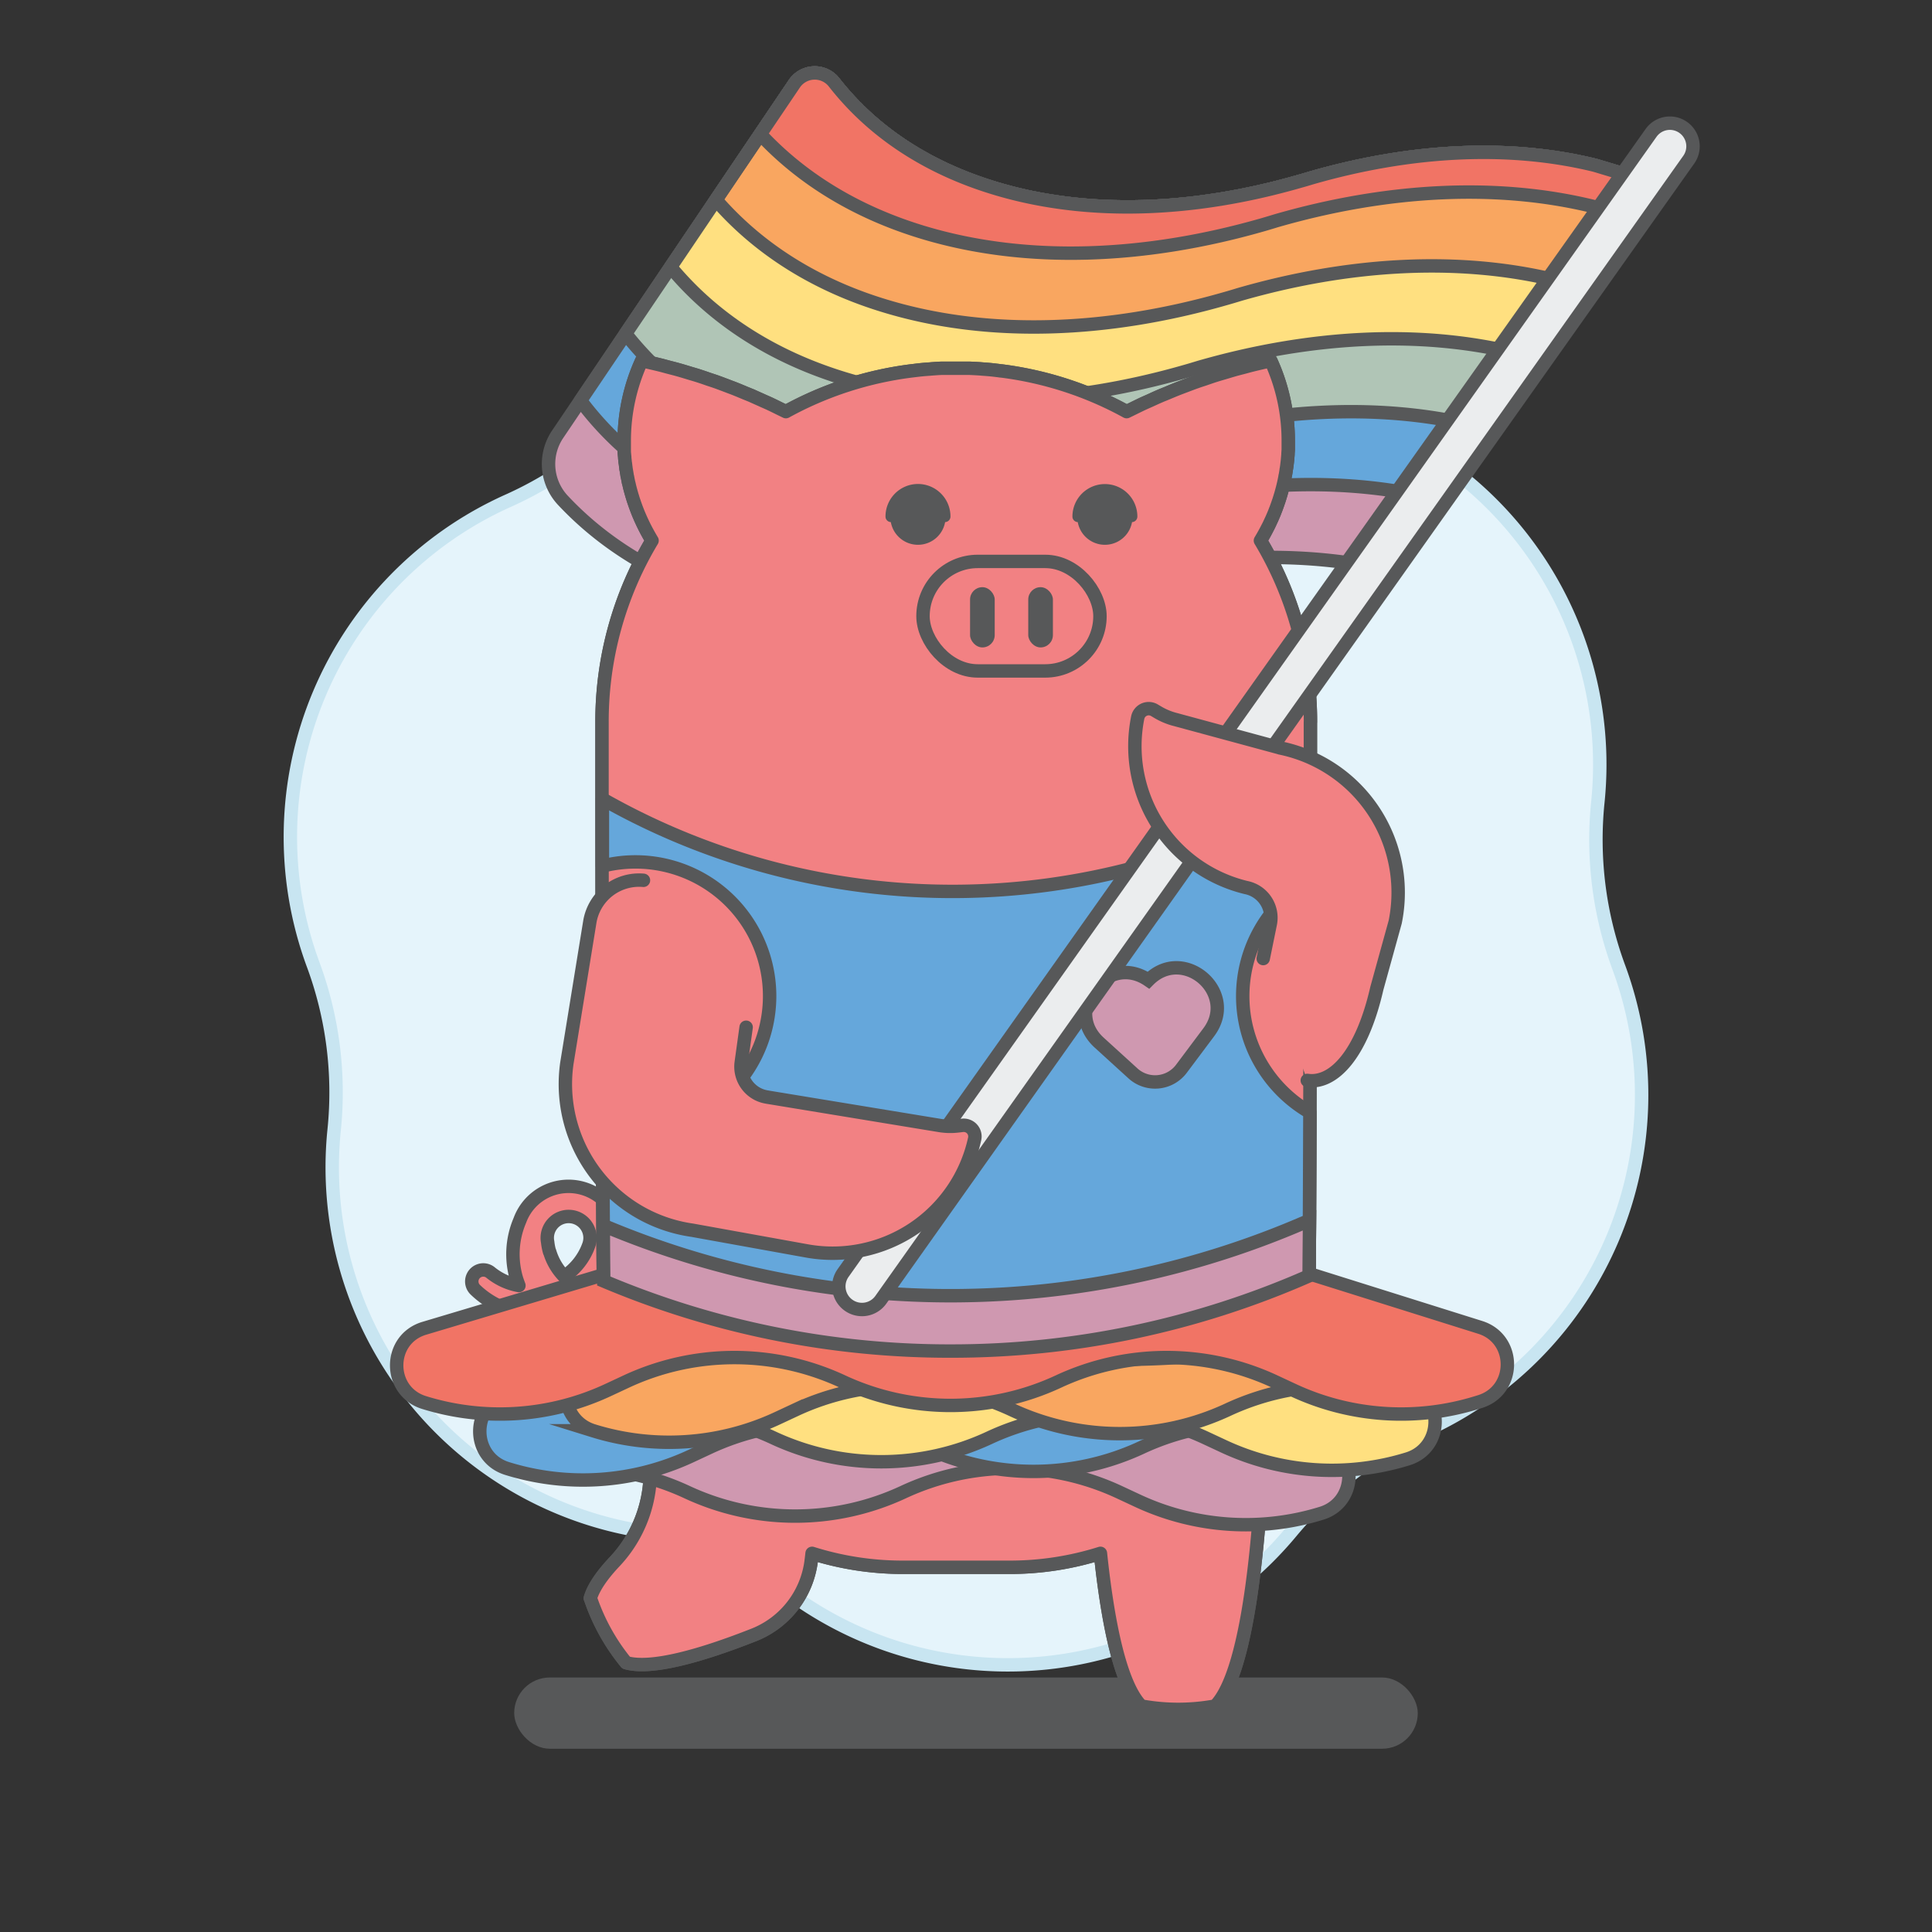
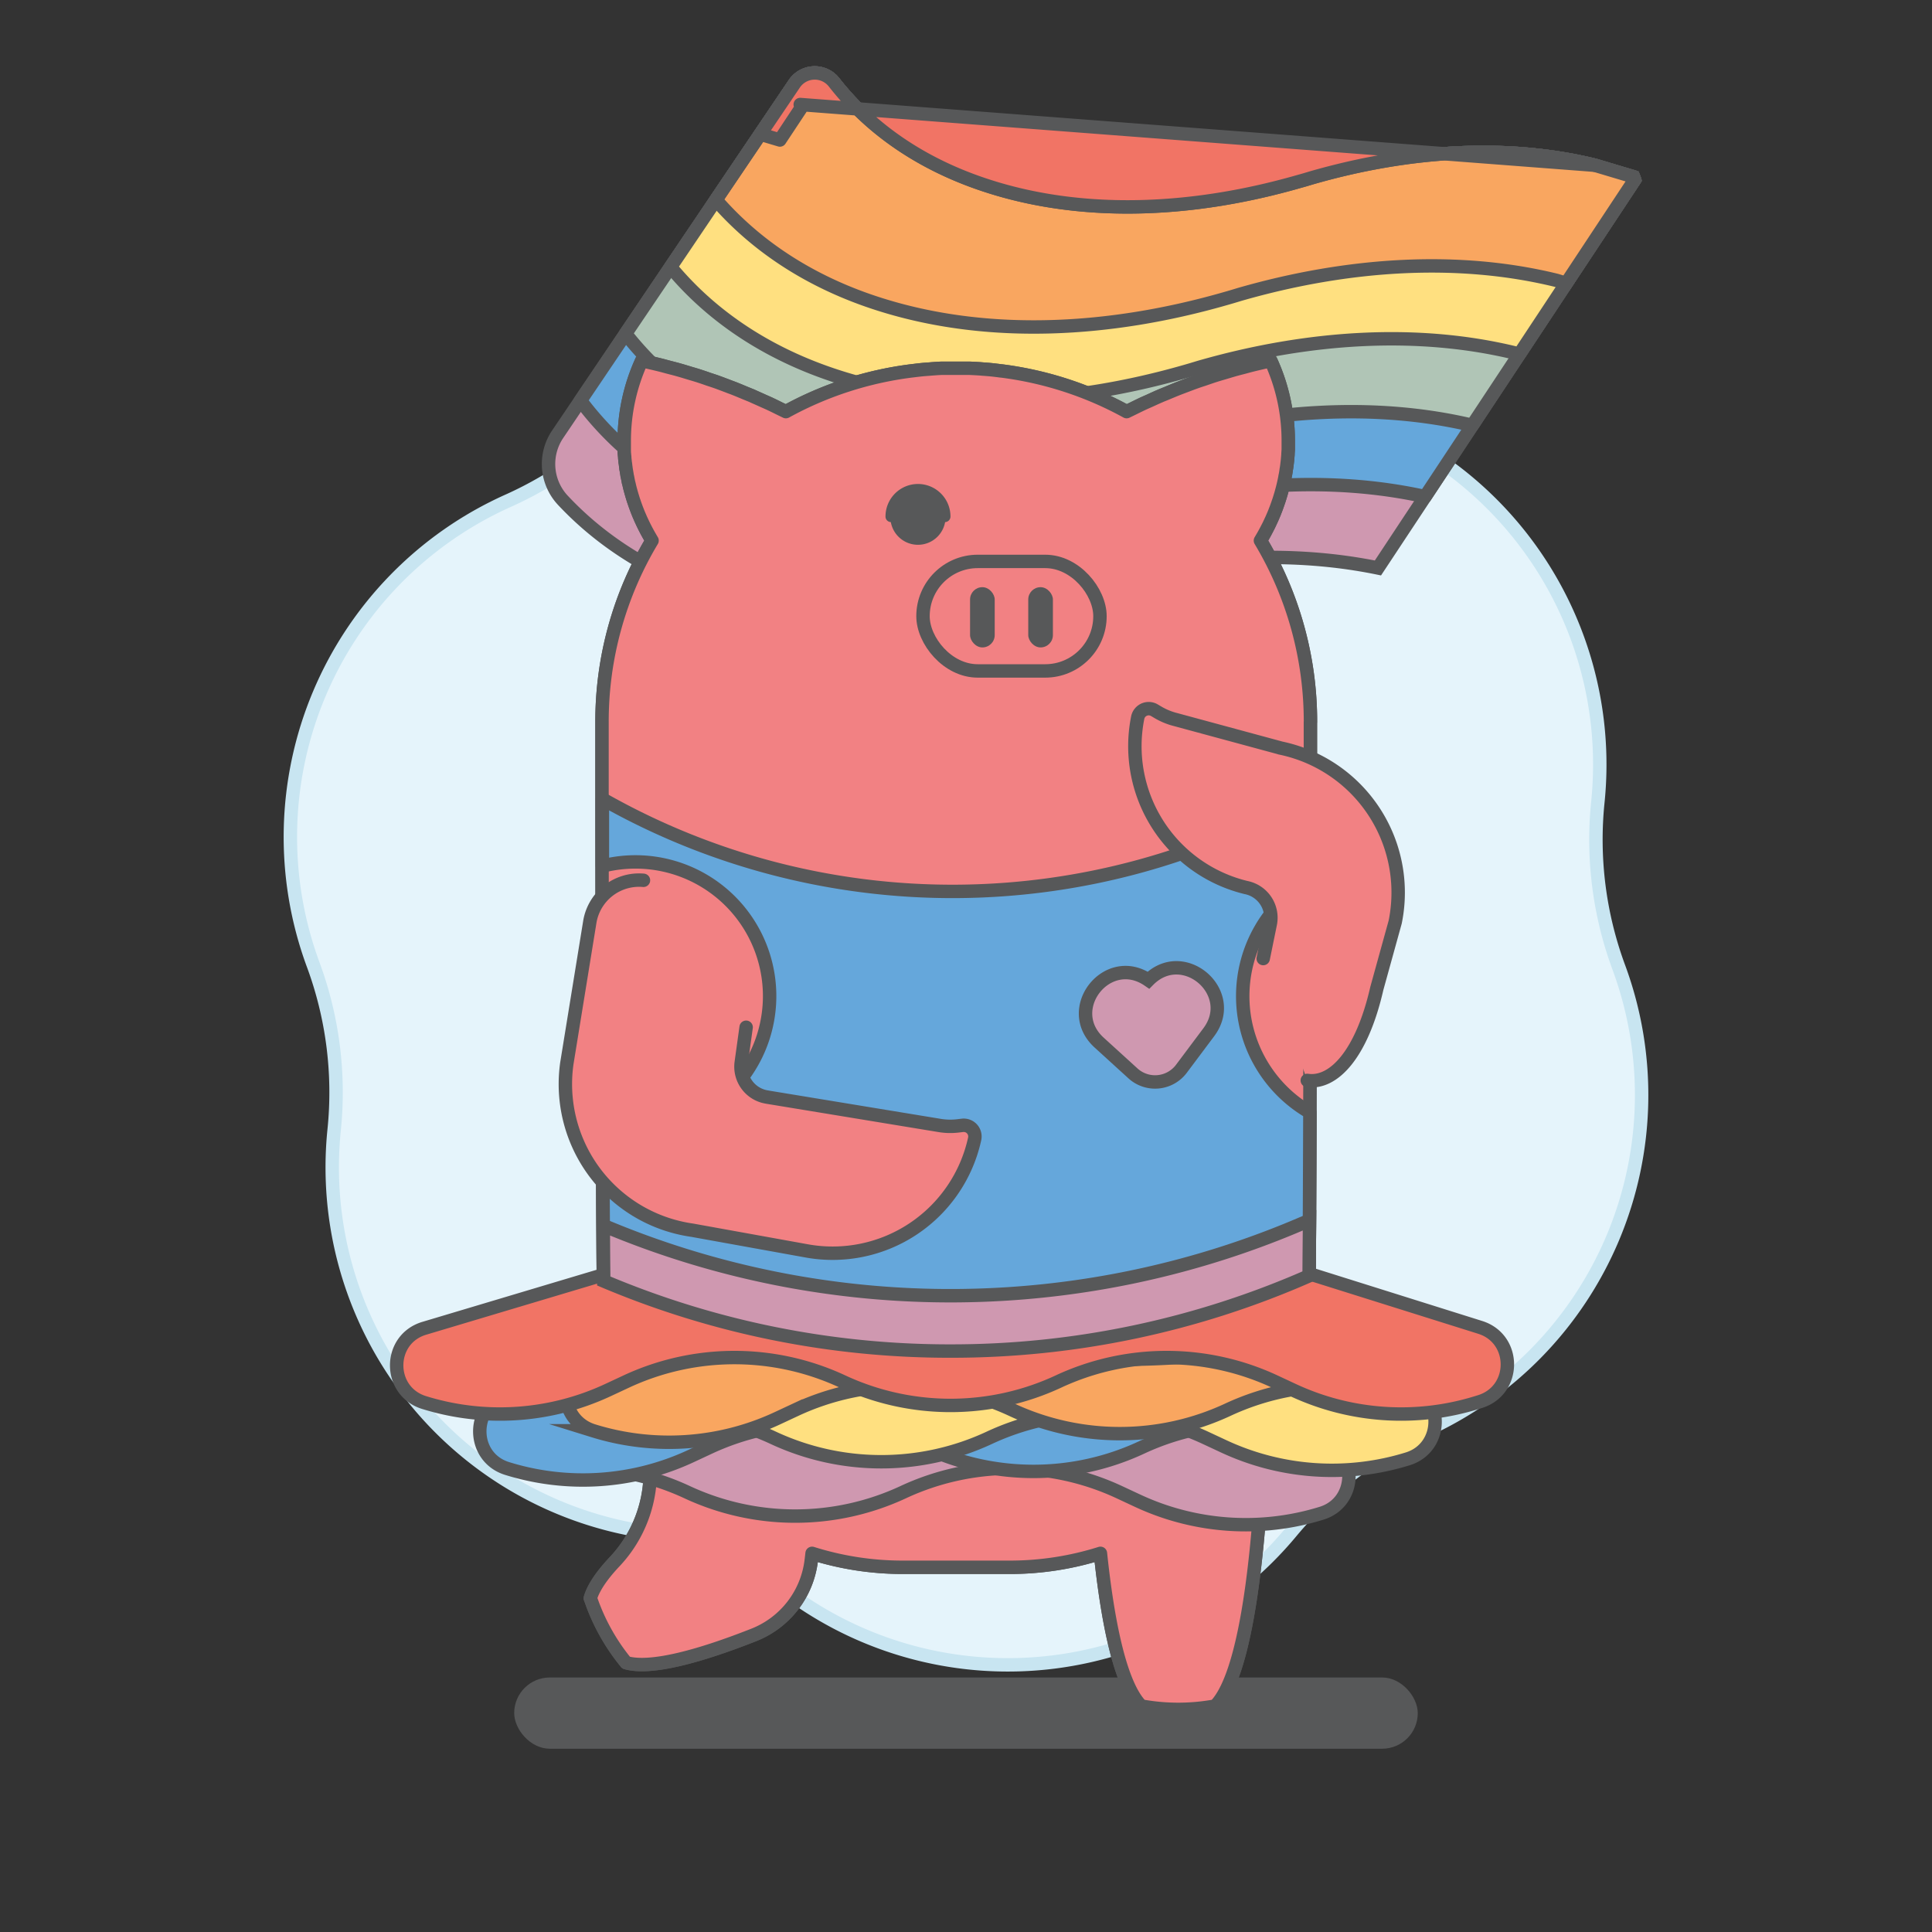
<svg xmlns="http://www.w3.org/2000/svg" viewBox="0 0 576 576">
  <rect x="0" y="0" width="576" height="576" fill="#333333" stroke="none" />
  <defs>
    <style>.cls-1{fill:#575859;}.cls-2{fill:#e5f4fb;stroke:#c8e5f1;}.cls-10,.cls-2,.cls-4,.cls-5,.cls-6,.cls-7,.cls-8,.cls-9{stroke-linecap:round;}.cls-10,.cls-2,.cls-4,.cls-5,.cls-6,.cls-8,.cls-9{stroke-linejoin:round;}.cls-10,.cls-2,.cls-3,.cls-4,.cls-5,.cls-6,.cls-7,.cls-8,.cls-9{stroke-width:4px;}.cls-3{fill:#cf98b0;}.cls-10,.cls-3,.cls-4,.cls-5,.cls-6,.cls-7,.cls-8,.cls-9{stroke:#575859;}.cls-3,.cls-7{stroke-miterlimit:10;}.cls-4{fill:#65a7db;}.cls-5{fill:#b0c5b6;}.cls-6{fill:#ffe080;}.cls-7{fill:#f9a660;}.cls-8{fill:#f17465;}.cls-9{fill:#f28183;}.cls-10{fill:#ebedee;}</style>
  </defs>
  <title>-lgbt</title>
  <g id="BGs">
    <rect class="cls-1" x="153.3" y="500.12" width="269.39" height="21.24" rx="10.62" />
    <path class="cls-2" d="M385.65,119.65h0a109.85,109.85,0,0,1,90.73,119.47h0a109.73,109.73,0,0,0,6.24,49.27h0a109.85,109.85,0,0,1-58.1,138.31h0a109.89,109.89,0,0,0-39.55,30h0a109.85,109.85,0,0,1-148.83,18.84h0a109.84,109.84,0,0,0-45.79-19.23h0A109.85,109.85,0,0,1,99.62,336.88h0a109.73,109.73,0,0,0-6.24-49.27h0a109.85,109.85,0,0,1,58.1-138.31h0a109.89,109.89,0,0,0,39.55-30h0a109.85,109.85,0,0,1,148.83-18.84h0A109.84,109.84,0,0,0,385.65,119.65Z" />
  </g>
  <g id="Layer_1" data-name="Layer 1">
    <path class="cls-3" d="M216.41,178.3c30.76,9.2,66.09,7.68,101.22-2.44,1.28-.37,2.56-.76,3.83-1.15,30.7-8.83,61.54-11.09,89.35-5.38L487.34,53.62l-.33-.91L475.5,49.27c-26.06-6.39-55.39-4.63-84.56,3.77-1.14.35-2.29.69-3.43,1-31.42,9.06-63,10.42-90.53,2.18C276.14,50,259.94,39,248.67,24.55A7.34,7.34,0,0,0,236.8,25L166.24,129.49a15.83,15.83,0,0,0,1.56,19.65C180,162.18,196.25,172.26,216.41,178.3Z" />
    <path class="cls-4" d="M228.42,156.57c30.75,9.21,66.09,7.69,101.22-2.44,1.27-.37,2.56-.75,3.83-1.14,31.46-9.06,63.06-11.19,91.41-4.93l62.46-94.44-.33-.91L475.5,49.27c-26.06-6.39-55.39-4.63-84.56,3.77-1.14.35-2.29.69-3.43,1-31.42,9.06-63,10.42-90.53,2.18C276.14,50,259.94,39,248.67,24.55A7.34,7.34,0,0,0,236.8,25l-63.73,94.41C185.72,136.34,204.28,149.35,228.42,156.57Z" />
    <path class="cls-5" d="M240.42,134.84c30.76,9.21,66.09,7.69,101.22-2.44,1.28-.36,2.56-.75,3.84-1.14,32.21-9.28,64.59-11.3,93.46-4.46l48.4-73.18-.33-.91L475.5,49.27c-26.06-6.39-55.39-4.63-84.56,3.77-1.14.35-2.29.69-3.43,1-31.42,9.06-63,10.42-90.53,2.18C276.14,50,259.94,39,248.67,24.55A7.34,7.34,0,0,0,236.8,25L186.5,99.48C199.1,115.54,217.17,127.88,240.42,134.84Z" />
    <path class="cls-6" d="M252.43,113.11c30.76,9.21,66.09,7.69,101.22-2.44,1.28-.36,2.56-.75,3.83-1.14,32.62-9.39,65.42-11.36,94.56-4.21l.93.27,34.37-52-.33-.91L475.5,49.27c-26.06-6.39-55.39-4.63-84.56,3.77-1.14.35-2.29.69-3.43,1-31.42,9.06-63,10.42-90.53,2.18C276.14,50,259.94,39,248.67,24.55A7.34,7.34,0,0,0,236.8,25l-36.86,54.6C212.47,94.75,230.06,106.42,252.43,113.11Z" />
    <path class="cls-7" d="M264.43,91.39c30.76,9.2,66.09,7.68,101.22-2.45,1.28-.36,2.57-.75,3.84-1.14,32.62-9.39,65.42-11.36,94.56-4.21l2.9.87,20.39-30.84-.33-.91L475.5,49.27c-26.06-6.39-55.39-4.63-84.56,3.77-1.14.35-2.29.69-3.43,1-31.42,9.06-63,10.42-90.53,2.18C276.14,50,259.94,39,248.67,24.55A7.34,7.34,0,0,0,236.8,25L213.44,59.58C225.86,73.91,242.93,85,264.43,91.39Z" />
-     <path class="cls-8" d="M226.68,40c12.21,13.15,28.54,23.31,48.82,29.38,30.76,9.2,66.09,7.68,101.22-2.44,1.28-.37,2.56-.76,3.84-1.15,32.62-9.39,65.42-11.36,94.55-4.21l5.83,1.74,6.4-9.67-.33-.91L475.5,49.27c-26.06-6.39-55.39-4.63-84.56,3.77-1.14.35-2.29.69-3.43,1-31.42,9.06-63,10.42-90.53,2.18C276.14,50,259.94,39,248.67,24.55A7.34,7.34,0,0,0,236.8,25L213.44,59.58h0Z" />
-     <path class="cls-9" d="M185.48,385.1h0a17.6,17.6,0,0,1-8.73.18,26,26,0,0,0,7-10.21A15.44,15.44,0,1,0,155,363.82a25.65,25.65,0,0,0-1,17.45c.21.67.46,1.33.71,2a18.65,18.65,0,0,1-8.42-3.85,3.43,3.43,0,0,0-4.54,5.14,25.85,25.85,0,0,0,18.4,7.21,25.8,25.8,0,0,0,26,6.81c1-.31,2.23-.85,3-1.13m-25.3-24.22a16.91,16.91,0,0,1-.57-2.92,6.38,6.38,0,1,1,12.32.73h0a18.66,18.66,0,0,1-7.39,9.51A17.66,17.66,0,0,1,163.89,373.2Z" />
+     <path class="cls-8" d="M226.68,40l5.83,1.74,6.4-9.67-.33-.91L475.5,49.27c-26.06-6.39-55.39-4.63-84.56,3.77-1.14.35-2.29.69-3.43,1-31.42,9.06-63,10.42-90.53,2.18C276.14,50,259.94,39,248.67,24.55A7.34,7.34,0,0,0,236.8,25L213.44,59.58h0Z" />
    <path class="cls-9" d="M390.7,215.28a105,105,0,0,0-14.92-54.11c.15-.24.29-.49.43-.73l.25-.42c.24-.42.48-.85.71-1.28l.23-.43c.23-.43.45-.86.67-1.29l.23-.45c.21-.44.41-.87.61-1.31.08-.16.15-.31.22-.47.2-.44.38-.87.57-1.31l.21-.5c.18-.44.34-.87.51-1.31.07-.18.14-.36.2-.54.16-.43.31-.86.46-1.3l.2-.57c.14-.43.27-.86.4-1.29.06-.2.13-.4.19-.61.12-.42.24-.85.35-1.28.06-.21.12-.42.17-.64.11-.42.21-.85.31-1.27l.15-.68c.09-.42.17-.84.26-1.27,0-.23.09-.46.13-.7.08-.42.14-.84.21-1.26,0-.25.08-.49.11-.73.07-.42.12-.85.17-1.28l.09-.73.12-1.31.06-.73c0-.47.05-.94.08-1.42l0-.63c0-.69,0-1.38,0-2.07a57.24,57.24,0,0,0-5.2-23.81c-1.9.4-3.79.84-5.66,1.3-.76.19-1.5.4-2.25.6-1.12.29-2.24.57-3.34.89s-1.91.57-2.86.85-1.78.52-2.66.8c-1.06.34-2.11.71-3.16,1.07-.76.25-1.52.49-2.27.76-1.12.39-2.22.82-3.32,1.23l-2,.76c-1.15.45-2.28.93-3.41,1.4-.62.26-1.25.5-1.86.76-1.14.49-2.26,1-3.39,1.52l-1.81.8c-1.1.52-2.2,1.06-3.29,1.6l-1.71.83a104.72,104.72,0,0,0-37.32-12.13c-.32,0-.65-.08-1-.12-.7-.08-1.4-.17-2.1-.24s-1.63-.14-2.45-.2l-.82-.07c-1.08-.07-2.17-.13-3.26-.17h-.17l-1.84,0-1.84,0-1.83,0-1.85,0h-.17c-1.09,0-2.18.1-3.26.17l-.82.07c-.82.06-1.64.12-2.45.2s-1.4.16-2.09.24l-1,.12a104.85,104.85,0,0,0-37.32,12.13l-1.71-.83c-1.09-.54-2.18-1.08-3.29-1.6l-1.81-.8c-1.12-.51-2.25-1-3.38-1.52l-1.87-.76c-1.13-.47-2.26-.95-3.41-1.4-.67-.26-1.36-.5-2-.76-1.1-.41-2.2-.84-3.31-1.23-.76-.27-1.52-.51-2.28-.76-1-.36-2.1-.73-3.16-1.07-.88-.28-1.77-.53-2.66-.8s-1.9-.58-2.85-.85c-1.11-.32-2.23-.6-3.35-.89-.75-.2-1.49-.41-2.25-.6-1.87-.46-3.76-.9-5.66-1.3a57.24,57.24,0,0,0-5.2,23.81c0,.69,0,1.38,0,2.07,0,.21,0,.42,0,.63,0,.48,0,.95.07,1.42,0,.25.05.49.07.73,0,.44.07.87.11,1.31,0,.24.07.49.1.73.05.43.1.86.16,1.28,0,.24.08.48.11.73l.21,1.26c0,.24.09.47.14.7.08.43.16.85.25,1.27,0,.23.11.45.16.68.1.42.19.85.3,1.27.05.21.11.43.17.64.12.43.23.86.36,1.29.05.2.12.4.18.6.13.43.26.86.4,1.29.07.19.14.38.2.57.15.44.3.87.46,1.3.06.18.13.36.2.54l.51,1.31.21.5.57,1.31c.07.16.15.31.22.47.2.44.4.87.62,1.31l.22.45c.22.43.44.86.67,1.29l.23.43c.24.43.47.86.72,1.28l.24.42c.14.24.28.49.43.73a105,105,0,0,0-14.92,54.11v2.53s0,3.35,0,9.1c0,38.78.14,161.24.57,160.81.09.86.2,1.72.32,2.57a89.2,89.2,0,0,0,13,35.19c.1,3.48.24,7.34.44,11.43a39,39,0,0,1-10.46,28.58c-3.79,4-6.42,7.77-7.35,11a4.31,4.31,0,0,1,.18.46,61,61,0,0,0,10.16,18.35,4.13,4.13,0,0,1,.31.4c7.5,2.15,22.36-2.07,38.14-8.29a27.35,27.35,0,0,0,17.07-22.15c.1-.77.18-1.49.25-2.15a89.7,89.7,0,0,0,27.08,4.16H301a89.7,89.7,0,0,0,27.08-4.16c2.1,19.93,5.8,39.14,12.2,45.54a3.48,3.48,0,0,1,.49.07,61.08,61.08,0,0,0,21,0l.49-.07c10.72-10.72,13.87-57.31,14.58-83.16a89,89,0,0,0,12.95-35.19c.12-.85.23-1.71.33-2.57.42.43.54-122.78.56-161.16,0-5.54,0-8.75,0-8.75v-2.53Z" />
    <path class="cls-9" d="M390.7,215.28a105,105,0,0,0-14.92-54.11c.15-.24.29-.49.43-.73l.25-.42c.24-.42.48-.85.71-1.28l.23-.43c.23-.43.45-.86.67-1.29l.23-.45c.21-.44.41-.87.61-1.31.08-.16.15-.31.22-.47.2-.44.38-.87.57-1.31l.21-.5c.18-.44.34-.87.51-1.31.07-.18.14-.36.2-.54.16-.43.31-.86.46-1.3l.2-.57c.14-.43.27-.86.4-1.29.06-.2.13-.4.19-.61.12-.42.24-.85.35-1.28.06-.21.12-.42.17-.64.11-.42.21-.85.31-1.27l.15-.68c.09-.42.17-.84.26-1.27,0-.23.09-.46.13-.7.08-.42.14-.84.21-1.26,0-.25.08-.49.11-.73.07-.42.12-.85.17-1.28l.09-.73.12-1.31.06-.73c0-.47.05-.94.08-1.42l0-.63c0-.69,0-1.38,0-2.07a57.24,57.24,0,0,0-5.2-23.81c-1.9.4-3.79.84-5.66,1.3-.76.19-1.5.4-2.25.6-1.12.29-2.24.57-3.34.89s-1.91.57-2.86.85-1.78.52-2.66.8c-1.06.34-2.11.71-3.16,1.07-.76.25-1.52.49-2.27.76-1.12.39-2.22.82-3.32,1.23l-2,.76c-1.15.45-2.28.93-3.41,1.4-.62.26-1.25.5-1.86.76-1.14.49-2.26,1-3.39,1.52l-1.81.8c-1.1.52-2.2,1.06-3.29,1.6l-1.71.83a104.72,104.72,0,0,0-37.32-12.13c-.32,0-.65-.08-1-.12-.7-.08-1.4-.17-2.1-.24s-1.63-.14-2.45-.2l-.82-.07c-1.08-.07-2.17-.13-3.26-.17h-.17l-1.84,0-1.84,0-1.83,0-1.85,0h-.17c-1.09,0-2.18.1-3.26.17l-.82.07c-.82.06-1.64.12-2.45.2s-1.4.16-2.09.24l-1,.12a104.85,104.85,0,0,0-37.32,12.13l-1.71-.83c-1.09-.54-2.18-1.08-3.29-1.6l-1.81-.8c-1.12-.51-2.25-1-3.38-1.52l-1.87-.76c-1.13-.47-2.26-.95-3.41-1.4-.67-.26-1.36-.5-2-.76-1.1-.41-2.2-.84-3.31-1.23-.76-.27-1.52-.51-2.28-.76-1-.36-2.1-.73-3.16-1.07-.88-.28-1.77-.53-2.66-.8s-1.9-.58-2.85-.85c-1.11-.32-2.23-.6-3.35-.89-.75-.2-1.49-.41-2.25-.6-1.87-.46-3.76-.9-5.66-1.3a57.24,57.24,0,0,0-5.2,23.81c0,.69,0,1.38,0,2.07,0,.21,0,.42,0,.63,0,.48,0,.95.07,1.42,0,.25.05.49.07.73,0,.44.07.87.11,1.31,0,.24.07.49.1.73.05.43.1.86.16,1.28,0,.24.08.48.11.73l.21,1.26c0,.24.09.47.14.7.08.43.16.85.25,1.27,0,.23.11.45.16.68.1.42.19.85.3,1.27.05.21.11.43.17.64.12.43.23.86.36,1.29.05.2.12.4.18.6.13.43.26.86.4,1.29.07.19.14.38.2.57.15.44.3.87.46,1.3.06.18.13.36.2.54l.51,1.31.21.5.57,1.31c.07.16.15.31.22.47.2.44.4.87.62,1.31l.22.45c.22.43.44.86.67,1.29l.23.43c.24.43.47.86.72,1.28l.24.42c.14.24.28.49.43.73a105,105,0,0,0-14.92,54.11v2.53s0,3.35,0,9.1c0,38.78.14,161.24.57,160.81.09.86.2,1.72.32,2.57a89.2,89.2,0,0,0,13,35.19c.1,3.48.24,7.34.44,11.43a39,39,0,0,1-10.46,28.58c-3.79,4-6.42,7.77-7.35,11a4.31,4.31,0,0,1,.18.46,61,61,0,0,0,10.16,18.35,4.13,4.13,0,0,1,.31.4c7.5,2.15,22.36-2.07,38.14-8.29a27.35,27.35,0,0,0,17.07-22.15c.1-.77.18-1.49.25-2.15a89.7,89.7,0,0,0,27.08,4.16H301a89.7,89.7,0,0,0,27.08-4.16c2.1,19.93,5.8,39.14,12.2,45.54a3.48,3.48,0,0,1,.49.07,61.08,61.08,0,0,0,21,0l.49-.07c10.72-10.72,13.87-57.31,14.58-83.16a89,89,0,0,0,12.95-35.19c.12-.85.23-1.71.33-2.57.42.43.54-122.78.56-161.16,0-5.54,0-8.75,0-8.75v-2.53Z" />
    <path class="cls-3" d="M168.16,420.83c22,5.91,32-13.74,55.79-13.74,34.47,0,80.53,16.23,110.75,4.26L393.92,429c10.95,3.27,11,18.75.12,22.14h0a76.3,76.3,0,0,1-54.83-3.7l-5.51-2.57a76.22,76.22,0,0,0-64.42,0,76.3,76.3,0,0,1-64.42,0,76.25,76.25,0,0,0-36.7-7Z" />
    <path class="cls-4" d="M377,407.43A266.21,266.21,0,0,1,210.51,398l-59.22,17.67c-10.95,3.27-11,18.75-.12,22.14h0a76.2,76.2,0,0,0,54.83-3.7l5.51-2.57a76.3,76.3,0,0,1,64.42,0,76.22,76.22,0,0,0,64.42,0,76.23,76.23,0,0,1,36.69-7Z" />
    <path class="cls-6" d="M193.84,404.62c22,5.91,39.33-7,63.17-7,34.48,0,73.15,9.46,103.37-2.51l59.21,17.68c11,3.27,11,18.75.13,22.14h0a76.33,76.33,0,0,1-54.84-3.7l-5.51-2.57a76.22,76.22,0,0,0-64.42,0,76.22,76.22,0,0,1-64.42,0,76.19,76.19,0,0,0-36.69-7Z" />
    <path class="cls-1" d="M273.7,144.29A9.69,9.69,0,0,0,264,154a1.66,1.66,0,0,0,1.59,1.66,8.22,8.22,0,0,0,16.18,0,1.66,1.66,0,0,0,1.6-1.66A9.7,9.7,0,0,0,273.7,144.29Z" />
-     <path class="cls-1" d="M339.09,154a9.68,9.68,0,1,0-19.36,0,1.66,1.66,0,0,0,1.59,1.66,8.22,8.22,0,0,0,16.18,0A1.66,1.66,0,0,0,339.09,154Z" />
    <path class="cls-7" d="M402.72,396.22a266.24,266.24,0,0,1-166.54-9.48L177,404.42c-11,3.27-11,18.75-.13,22.14h0a76.33,76.33,0,0,0,54.84-3.7l5.51-2.57a76.22,76.22,0,0,1,64.42,0,76.3,76.3,0,0,0,64.42,0,76.19,76.19,0,0,1,36.69-7Z" />
    <path class="cls-8" d="M441.3,395.74l-58.23-18.29a266.14,266.14,0,0,1-197.32.85L126.53,396c-11,3.27-11,18.75-.12,22.14h0a76.2,76.2,0,0,0,54.83-3.7l5.51-2.57a76.3,76.3,0,0,1,64.42,0h0a76.22,76.22,0,0,0,64.42,0h0a76.3,76.3,0,0,1,64.42,0l5.51,2.57a76.2,76.2,0,0,0,54.83,3.7l.91-.28C452.1,414.46,452.12,399.14,441.3,395.74Z" />
    <rect class="cls-9" x="275.18" y="167.38" width="52.76" height="32.65" rx="16.32" />
    <rect class="cls-1" x="289.21" y="175.06" width="7.35" height="17.96" rx="3.67" />
    <rect class="cls-1" x="306.56" y="175.06" width="7.35" height="17.96" rx="3.67" />
    <path class="cls-4" d="M370.5,297a40,40,0,0,1,20.16-34.73c0-9.47,0-18.15,0-25.39A211.45,211.45,0,0,1,179.6,238.2c0,5.9,0,12.69,0,20a40,40,0,1,1,.14,77.57c0,14.91.1,28.18.16,37.57a266.06,266.06,0,0,0,210.45-1.54c.07-10.18.12-24.41.17-40.17A40,40,0,0,1,370.5,297Z" />
    <path class="cls-3" d="M337.76,320l-10.08-9.18c-10.95-10,2.51-27,14.72-18.6h0c10.41-10.51,26.83,3.65,18,15.5l-8.17,10.91A9.8,9.8,0,0,1,337.76,320Z" />
    <path class="cls-3" d="M283.38,402.8A264.41,264.41,0,0,0,390.3,380.36c0-4.12.08-9.77.12-16.55a266.05,266.05,0,0,1-210.54,1.54c0,7,.08,12.65.12,16.56A264.56,264.56,0,0,0,283.38,402.8Z" />
-     <path class="cls-10" d="M253,389.14h0a6.88,6.88,0,0,1-1.65-9.6L492.23,39.64a6.88,6.88,0,0,1,9.6-1.65h0a6.89,6.89,0,0,1,1.66,9.6L262.63,387.48A6.89,6.89,0,0,1,253,389.14Z" />
    <path class="cls-9" d="M376.61,285.78l2.11-10.34a9.18,9.18,0,0,0-7.17-10.82h.05l-.06,0a43.35,43.35,0,0,1-32.34-50.69,3.34,3.34,0,0,1,5-2.17l1.15.68a19.85,19.85,0,0,0,5.17,2.1l31.16,8.44-.08,0a44,44,0,0,1,34.36,51.91l-5.48,19.81c-4.51,19.77-13,28.56-20.73,27.41h0" />
    <path class="cls-9" d="M222.45,306.26,221,316.71a9.17,9.17,0,0,0,7.78,10.38h-.05L280,335.52a19.33,19.33,0,0,0,5.58.15l1.33-.16a3.34,3.34,0,0,1,3.68,4,43.34,43.34,0,0,1-50,33.44l-34.22-6.18A44,44,0,0,1,169,317l6.84-42.12a14.88,14.88,0,0,1,16-12.43h0" />
  </g>
</svg>